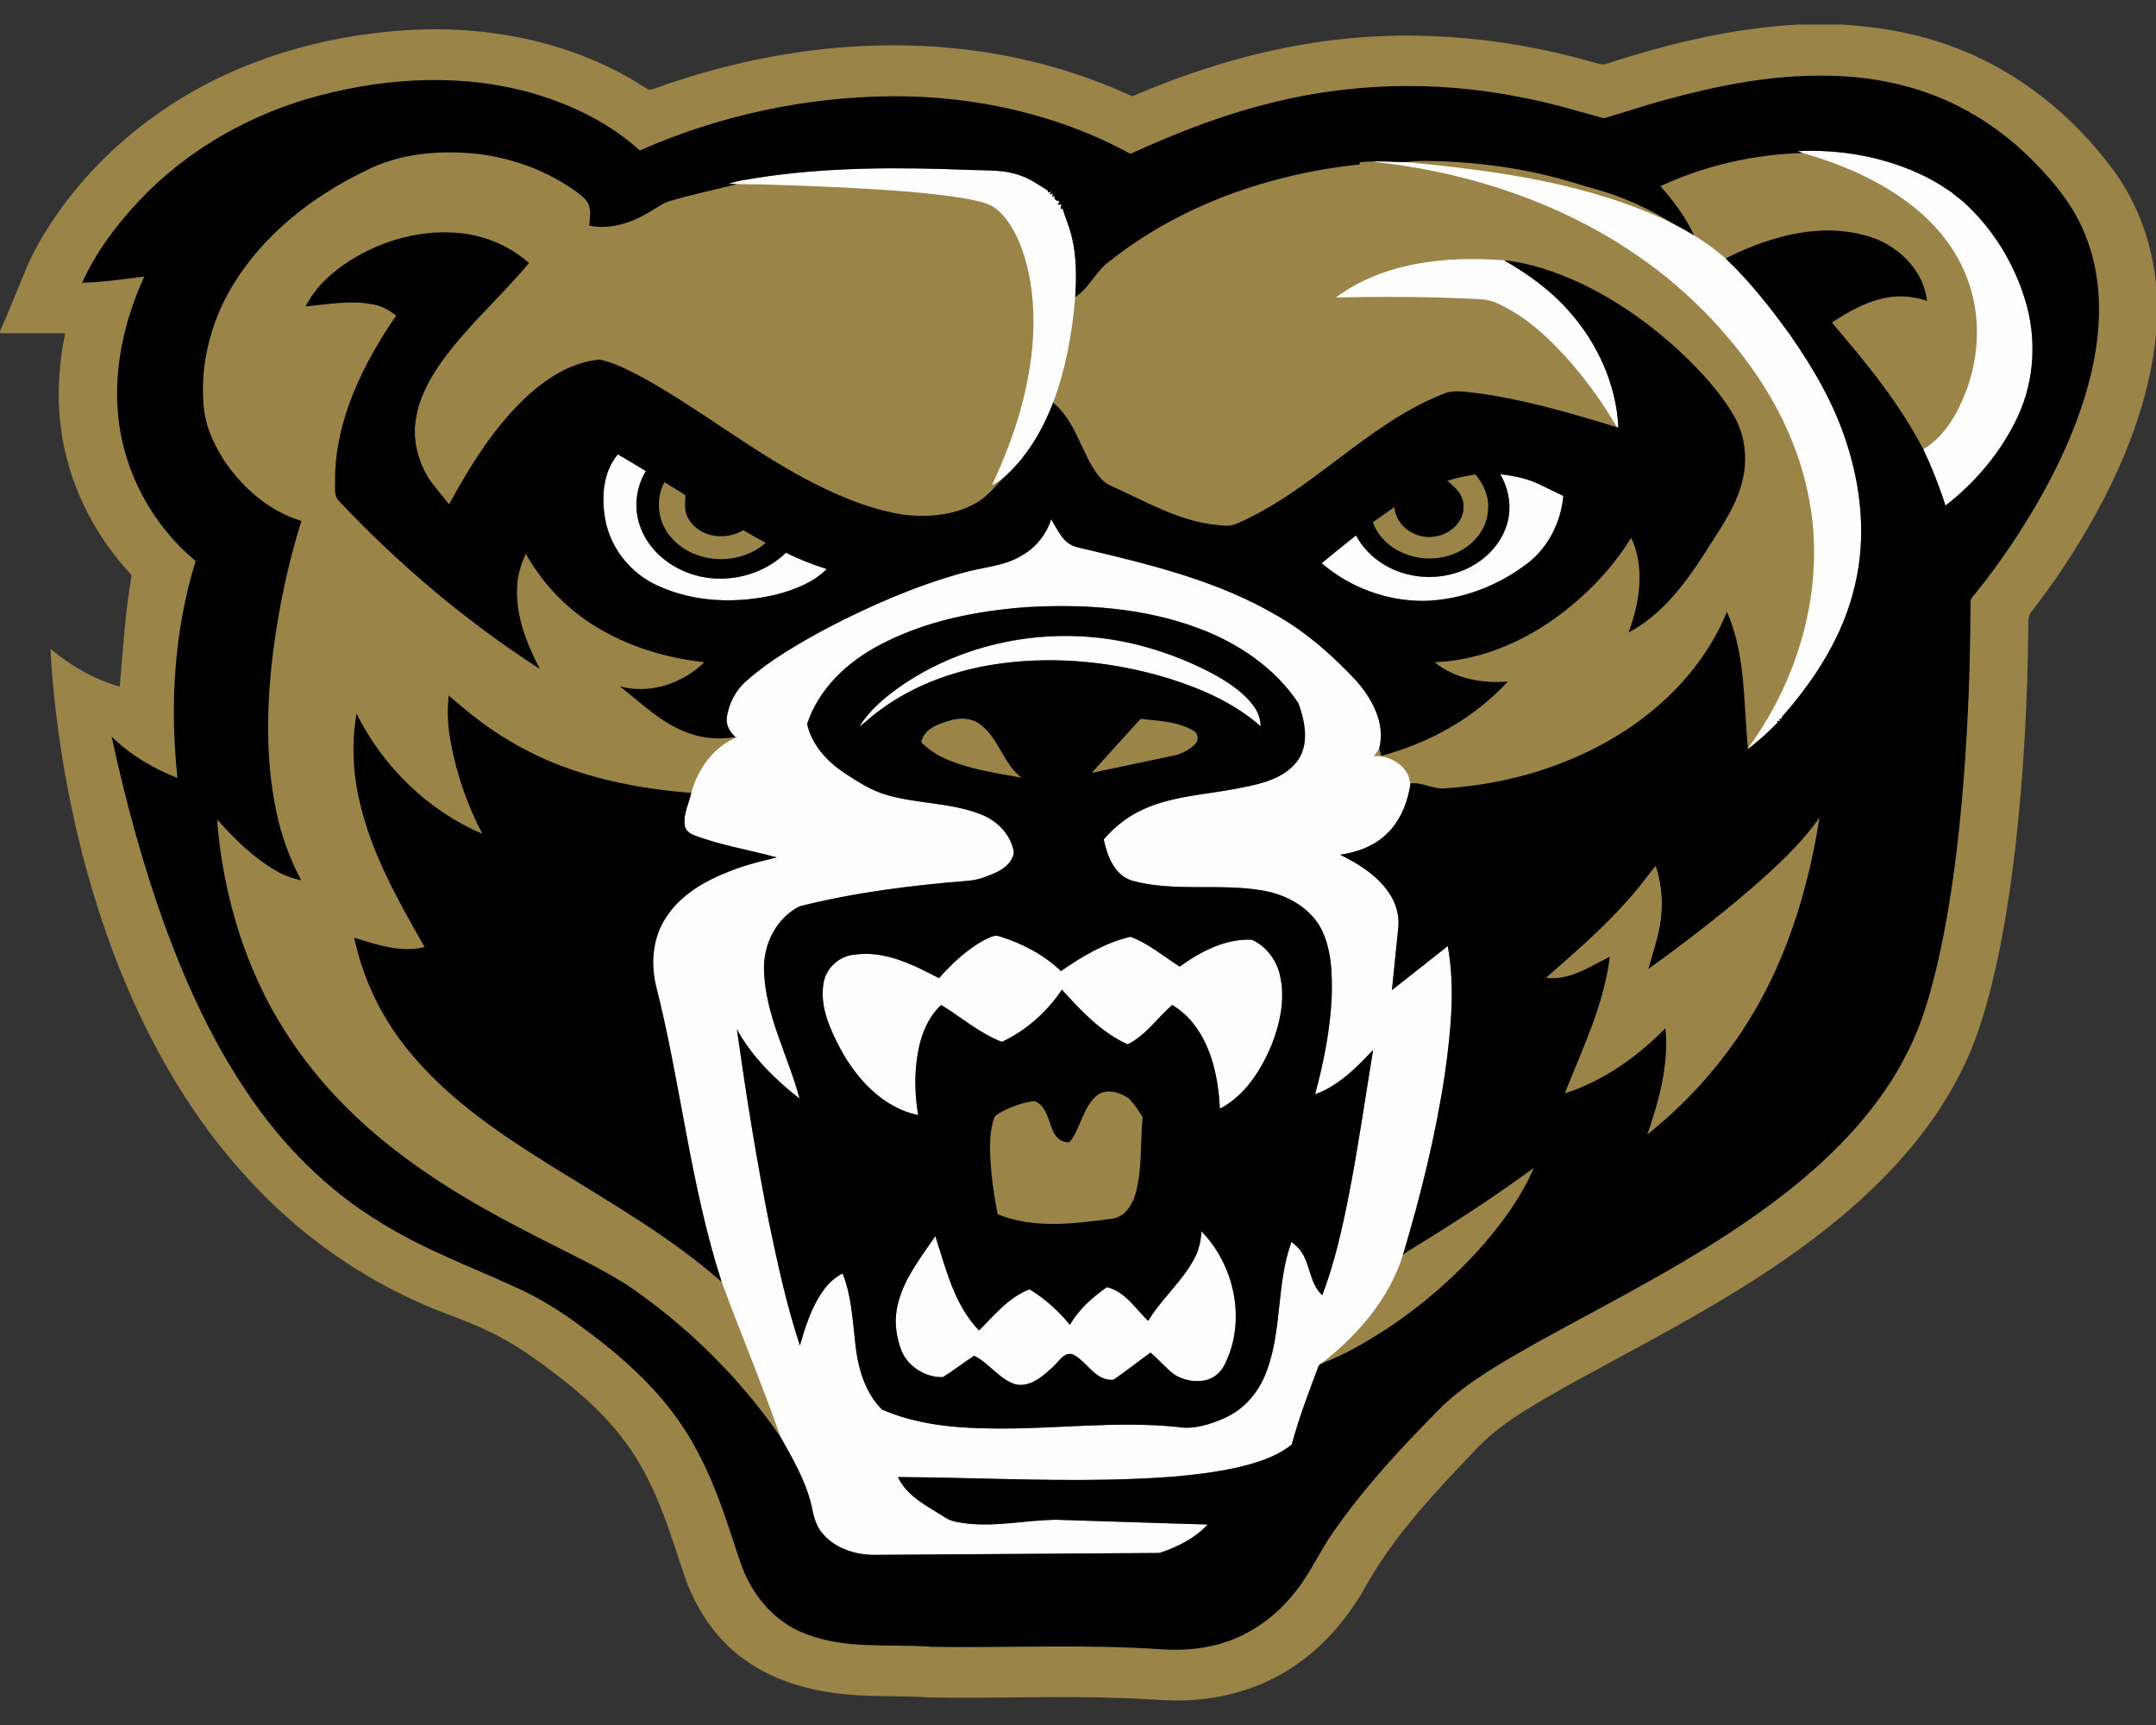
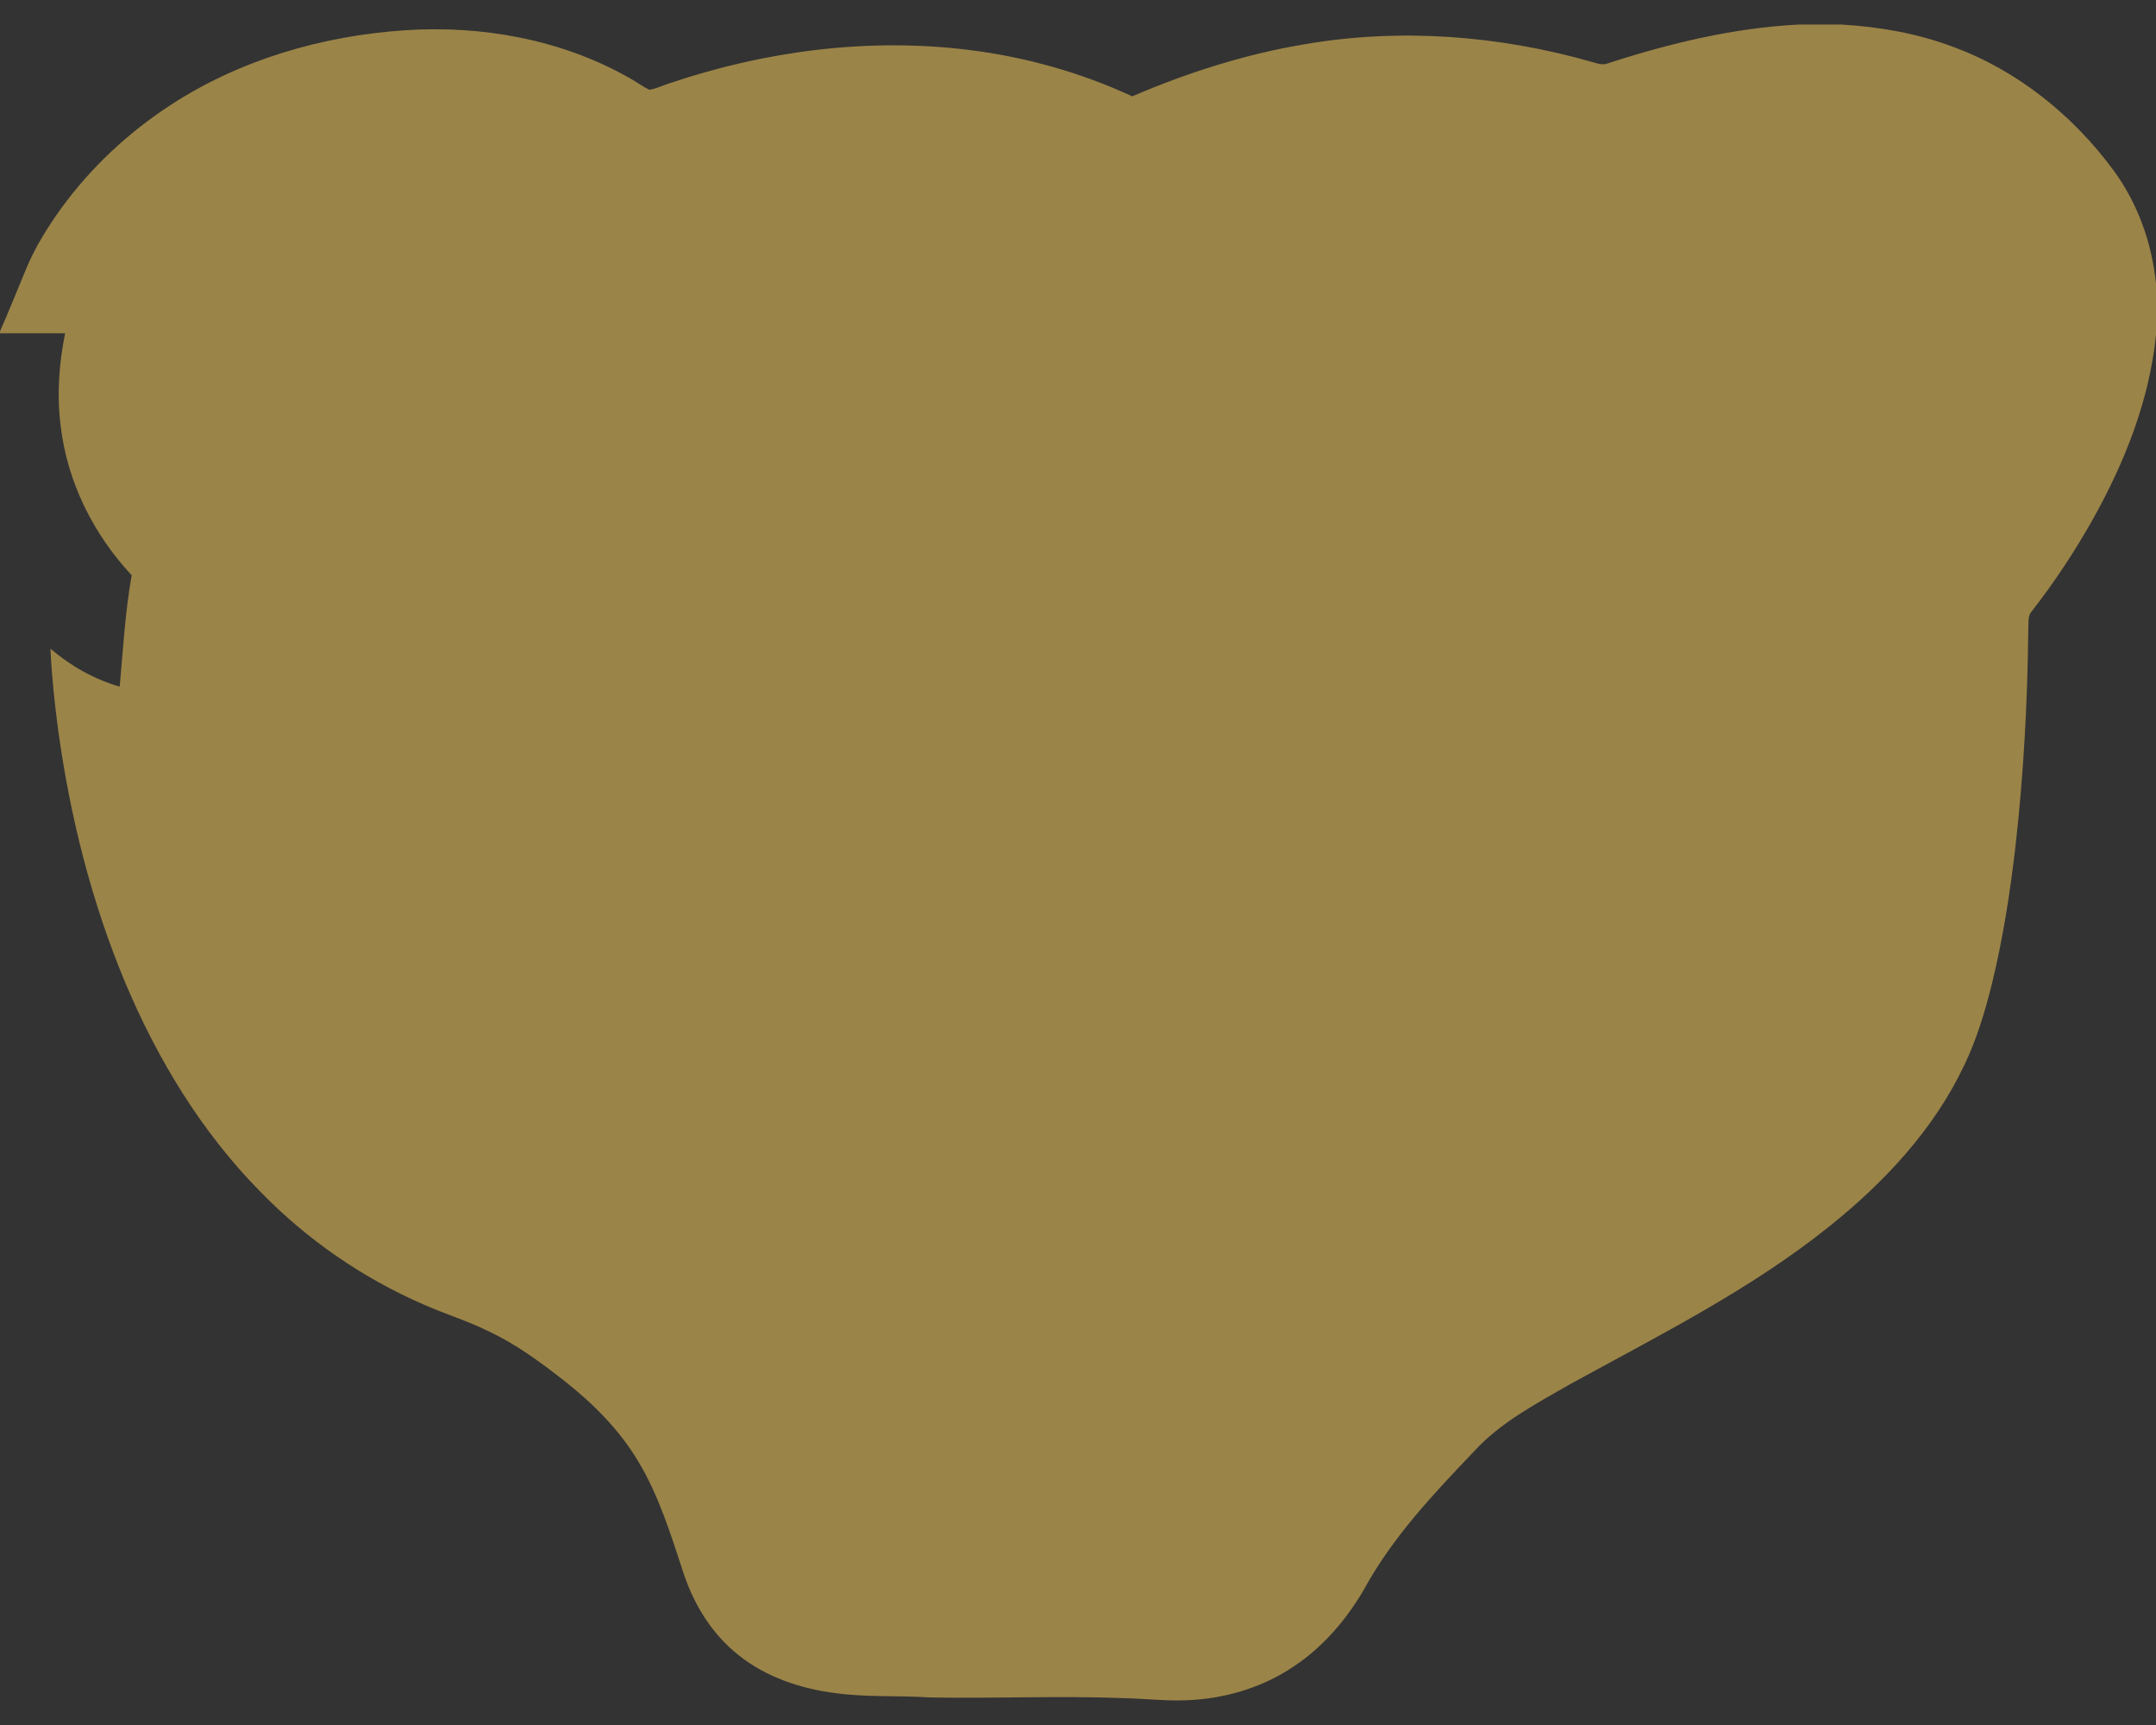
<svg xmlns="http://www.w3.org/2000/svg" height="1600px" style="shape-rendering:geometricPrecision; text-rendering:geometricPrecision; image-rendering:optimizeQuality; fill-rule:evenodd; clip-rule:evenodd" version="1.1" viewBox="0 0 2000 1600" width="2000px">
  <rect x="0" y="0" width="2000" height="1600" fill="#333333" stroke="none" />
  <defs>
    <style type="text/css">
   
    .fil2 {fill:black;fill-rule:nonzero}
    .fil0 {fill:#9B8448;fill-rule:nonzero}
    .fil1 {fill:#FEFEFE;fill-rule:nonzero}
   
  </style>
  </defs>
  <g id="Capa_x0020_1">
    <g id="Oakland_x0020_Golden_x0020_Grizzlies.cdr">
      <path class="fil0" d="M1668.71 22.76l39.46 0c34.96,2.08 69.87,8.07 102.73,20.38 60.36,21.92 112.31,63.92 150.13,115.43 22.26,30.56 35.29,67.28 38.97,104.81l0 47.16c-6.07,60.35 -28.8,117.76 -58.18,170.38 -16.78,29.94 -35.73,58.66 -56.81,85.72 -4.12,4.31 -3.15,10.53 -3.47,15.97 -0.69,67.37 -4.25,134.75 -11.83,201.7 -4.98,43.26 -11.65,86.39 -22.03,128.7 -6.43,25.7 -14.09,51.24 -25.62,75.16 -27.99,59.14 -73.67,108.05 -124.27,148.7 -74.01,59.5 -159.41,102 -242.24,147.54 -31.14,17.92 -63.86,35.09 -88.37,61.99 -37.57,39.41 -75.57,79.59 -101.8,127.72 -16.28,28.01 -37.9,53.37 -65,71.39 -27.3,18.54 -59.77,28.83 -92.57,31.14 -21.8,1.8 -43.58,-1.09 -65.38,-1.56 -60.02,-2.36 -120.08,0.49 -180.11,-0.65 -29.44,-2 -59.08,0.04 -88.35,-4.14 -31.73,-4.15 -63.35,-14.78 -88.59,-34.91 -24.33,-19.02 -41.23,-46.25 -51,-75.3 -11.81,-35.7 -22.79,-72.22 -42.35,-104.66 -17.57,-29.46 -42.22,-53.99 -69.04,-75.04 -21.82,-17.01 -44.26,-33.63 -69.4,-45.4 -19.58,-9.79 -40.61,-16.12 -60.59,-24.99 -56.8,-24.62 -108.67,-60.53 -151.77,-104.96 -54.33,-55.13 -95.08,-122.43 -125.01,-193.51 -31.37,-75 -51.33,-154.48 -62.33,-234.94 -3.29,-24.86 -5.98,-49.83 -7.07,-74.89 18.72,15.98 40.54,28.38 64.22,35.19 3.16,-34.5 5.02,-69.2 11.12,-103.34 -35.55,-37.93 -59.91,-86.83 -65.9,-138.66 -3.68,-28.56 -1.5,-57.61 4.14,-85.76 -20.12,-0.04 -40.26,-0.02 -60.4,0l0 -1.82c8.59,-19.38 16.34,-39.13 24.55,-58.67 8.33,-19.98 19.98,-38.38 32.56,-55.91 27.42,-37.52 61.9,-69.77 100.83,-95.13 64.59,-42.25 141.01,-64.39 217.67,-69.53 71.06,-4.73 144.27,8.34 206.74,43.4 6.85,3.58 13,8.39 19.95,11.77 6.94,-0.97 13.27,-4.41 19.95,-6.39 88.41,-29.68 183.35,-42.02 276.15,-30.59 52.44,6.47 103.94,20.86 151.91,43.09 51.47,-22.06 105.22,-39.23 160.53,-48.41 88.35,-15.09 179.76,-8.07 265.76,16.46 4.86,1.29 10.05,3.48 15.05,1.31 57.37,-18.62 116.62,-32.84 177.06,-35.95z" />
-       <path class="fil1" d="M1667.42 140.21c40.61,-2 82.06,5.52 118.63,23.54 4.73,2.42 9.42,5.01 13.95,7.8 3.68,2.27 7.16,4.86 10.9,7.06l0.42 0.75c3.1,2.28 6.07,4.77 9.16,7.12 27.33,24.29 47.43,56.66 58.1,91.61 10.86,35.12 8.92,74.15 -6.49,107.64 -15.1,32.7 -38.91,61.17 -67.32,83.19 -5.8,-17.81 -12.58,-35.28 -20.63,-52.17 19.8,-11.83 31.57,-33 39.72,-53.89 12.38,-33.05 13.83,-70.6 1.32,-103.83 -10.4,-28.35 -30.36,-52.49 -54.36,-70.51 -29.24,-22.06 -63.5,-36.56 -98.51,-46.63 -1.23,-0.41 -3.66,-1.26 -4.89,-1.68zm-552.84 1001.98c30.27,31.08 41.23,80.89 22.77,120.75 -3.03,7.54 -8.92,14.13 -16.8,16.62 -10.18,3.11 -21.54,1.09 -30.62,-4.23 -8.33,-6.04 -14.74,-14.25 -22.67,-20.75 -11.53,8.34 -22.67,17.27 -34.48,25.2 -16.44,1.3 -24.08,-16.36 -36.81,-23.17 -8.35,-3.72 -13.52,5.96 -18.64,10.72 -9.59,8.81 -21.29,19.81 -35.47,16.64 -15.17,-4.88 -24.17,-19.52 -38.18,-26.51 -9.81,6.41 -19.03,13.69 -28.96,19.86 -15.87,0.54 -31.71,-9.27 -38.18,-23.81 -4.91,-12.51 -7.08,-26.35 -4.53,-39.65 4.65,-25.56 21.4,-46.33 35.63,-67.28 9.97,30.49 17.48,63.62 40.51,87.46 14.38,-14.08 27.46,-30.86 46.94,-38.12 14.31,8.66 26.87,20.04 37.45,32.94 8.11,-14.42 20.91,-25.46 34.21,-34.98 17.13,4.1 26.39,19.94 38.37,31.26 12.53,-20.87 32.01,-36.72 43.17,-58.5 4,-7.53 5.68,-16 6.29,-24.45zm-201.76 -270.17c4.57,-1.96 9.57,-5.54 14.7,-3.42 20.89,6.49 40.79,16.95 56.71,32.11 19.71,-13.71 40.93,-26.33 64.53,-31.83 16.74,6.35 30.61,18.18 45.58,27.69 19.41,-13.96 42.38,-26.13 66.95,-24.94 13.35,5.99 22.85,18.91 26.07,33.03 4.94,21.43 0.32,43.78 -7.54,63.92 -9.83,23.78 -24.73,47.46 -48.15,59.76 -1.52,-27.53 -7.08,-56.42 -24.43,-78.65 -5.36,-7.12 -12.34,-12.8 -19.74,-17.67 -13.99,12.03 -24.45,28.31 -41.45,36.62 -24.59,-11.02 -43.14,-31.16 -60.99,-50.68 -13.82,20.67 -33.07,37.82 -55.66,48.4 -20.71,-7.95 -37.57,-22.78 -56.3,-34.24 -14.72,13.61 -20.74,33.83 -22.91,53.18 -1.96,16.3 -1.15,32.84 1.56,49.02 -32.44,-6.81 -56.58,-32.96 -71.93,-60.99 -9.75,-18.5 -19.31,-39.09 -16,-60.56 1.82,-14.52 14.78,-26.41 29.34,-27.33 27.89,-3.92 53.94,9.43 77.92,21.84 12.09,-13.65 25.68,-26.38 41.74,-35.26zm-74.07 -237.78c64.79,-43.19 148.51,-55.27 223.31,-34.36 23.64,6.5 46.55,15.8 67.95,27.75 12.19,7.2 24.19,15.47 32.72,26.92 4.12,5.54 6.73,12.17 6.67,19.13 -23.74,-21.2 -53.49,-34.24 -83.5,-43.89 -50.37,-15.57 -104.08,-21.45 -156.44,-14.54 -40.02,5.26 -79.57,18.71 -112.27,42.77 -7.06,4.9 -13.25,10.88 -20.08,16.1 10.23,-16.6 25.72,-29.04 41.64,-39.88zm108.91 -118.89c13.07,-7.21 22.88,-19.51 27.43,-33.69 4.59,7.24 8.06,15.53 14.72,21.2 5.96,5.09 14.11,5.54 21.39,7.52 59.54,14.12 120.12,29.28 173.37,60.57 27.91,15.91 52.05,37.51 73.91,60.87 14.68,16.7 26.88,39.55 20.93,62.32 -1.72,2.35 -3.37,4.79 -4.79,7.32 16.12,-1.55 35.86,11.75 33.17,29.46 -3.24,16.99 -10.7,33.9 -24.27,45.12 -11.27,9.69 -25.81,14.64 -40.35,16.75 17.07,8.43 34.02,18.92 45,34.88 6.45,9.3 10.09,20.63 9.02,32.01 -1.86,19.56 -4.11,39.11 -5.97,58.67 17.27,-13.57 34.58,-27.14 51.79,-40.83 7.12,39.13 2.75,79.21 -2.61,118.28 -8.57,57.03 -22.5,113.14 -38.98,168.37 -13.01,40.91 -42.21,74.72 -75.78,100.55 -0.55,0.42 -1.64,1.27 -2.18,1.68 -9.26,24.2 -18.39,48.51 -25.22,73.52 -14.92,11.79 -33.57,17.32 -51.81,21.52 -38.65,8.25 -78.32,10.01 -117.73,10.98 -65.24,1.32 -130.48,-2.04 -195.72,-2.39 8.48,18.25 27.5,27.02 43.54,37.34 6.27,4.32 14.14,4.83 21.46,5.88 27.1,2.83 54.07,-3.13 81.15,-3.64 47.04,1.38 94.1,3.15 141.17,4.43 -11.99,12.92 -28.25,21.07 -44.81,26.39 -86.83,0.59 -173.67,1.19 -260.49,1.74 -18.94,0.77 -39.63,-4.9 -52.11,-19.98 -6.05,-6.94 -8.17,-16.12 -9.91,-24.9 -5.22,-23.27 -17.45,-43.96 -28.94,-64.53 -16.94,-48.37 -36.82,-95.67 -54.6,-143.72 -29.08,-89.9 -37.93,-184.55 -61.17,-275.87 -4.77,-21.09 -2.45,-44.45 9.83,-62.65 13.75,-21.09 36.7,-33.95 59.68,-42.77 13.87,-5.44 28.37,-9.06 42.87,-12.44 -25.32,-7.01 -51.49,-11.08 -76.16,-20.38 -4.61,-1.48 -9.06,-5.02 -9.46,-10.19 -0.95,-10.19 4.04,-19.56 6.24,-29.3 5.89,-22.01 20.87,-42.98 42.47,-51.71 -0.38,-0.02 -1.13,-0.04 -1.5,-0.06 -4.97,-4.55 -8.95,-10.88 -8.02,-17.88 1.69,-13.47 8.55,-26.21 18.98,-34.93 22.67,-19.87 49.12,-34.76 75.52,-48.99 39.53,-20.47 80.62,-38.41 123.57,-50.32 18.43,-5.5 38.59,-5.94 55.37,-16.2zm-132.53 83.36l0 0c-29.55,15.63 -55.76,40.43 -66.41,72.8 4.3,19.44 18.54,34.8 34.7,45.54 12.62,8.33 25.66,16.67 40.4,20.67 28.11,7.85 58.22,6.78 85.62,17.43 15.33,5.74 28.46,18.87 31.07,35.45 -1.04,8.64 -8.56,14.82 -16,18.4 -8.27,3.71 -16.91,7.22 -26.05,7.91 -52.64,4.23 -105.3,10.78 -156.58,23.68 -21.52,10.62 -33.77,35.03 -33.16,58.61 0.9,42.2 22.4,79.84 33,119.87 -22.77,-17.97 -44.11,-38.74 -58.16,-64.38 8.49,60.12 18,120.14 29.91,179.71 8.03,38.2 16.22,76.52 28.59,113.61 5,-17.63 10.72,-35.49 21.38,-50.63 4.69,-6.74 10.88,-12.44 18.18,-16.26 8.21,20.44 9.22,42.63 11.69,64.26 2.3,22.31 8.51,45.61 24.75,61.97 31.85,13.91 67.28,17.29 101.72,17.61 57.57,0.95 115.18,-7.3 172.66,-1.38 15.1,2.59 30.27,-2.46 43.96,-8.43 17.86,-8.11 31.41,-23.98 38.18,-42.2 15.05,-38.83 9.2,-82.11 23.5,-121.13 2.95,2.62 6.05,5.15 8.43,8.35 9.22,12.53 8.15,30.33 20.08,41.23 11.75,-30.78 18.79,-63.11 25.14,-95.37 8.51,-43.88 14.76,-88.13 22.02,-132.21 -15.43,16.48 -32.09,33.34 -53.79,41.15 7.95,-29.46 13.97,-59.58 15.39,-90.11 0.58,-22.04 0.04,-45.36 -10.74,-65.22 -11.18,-19.03 -32.29,-30.13 -53.55,-33.71 -39.94,-6.88 -81.35,1.66 -120.81,-9.06 -16.54,-5.1 -23.05,-22.91 -26.41,-38.24 8.82,-10.29 19.46,-19.09 31.47,-25.38 29.72,-15.53 64.06,-15.83 96.22,-22.63 18.42,-3.52 38.76,-8.37 51.14,-23.64 12.37,-15.65 8.11,-37.47 1.8,-54.72 -21.78,-32.9 -56.04,-55.87 -92.62,-69.52 -50.43,-18.87 -105.18,-22.63 -158.56,-19.66 -47.59,3.42 -95.76,12.94 -138.16,35.63zm576.6 -158.83c13.2,1.48 26.49,4.29 38.42,10.36 6.61,3.4 13.39,6.47 20.06,9.75 -2.24,24.44 -14.05,48.06 -33.79,62.95 -27.18,20.67 -60.77,33.53 -95.03,34.4 -34.62,0.38 -69.1,-12.36 -95.34,-34.93 10.55,-8.67 21.09,-17.35 31.85,-25.76 9.99,18.81 28.93,31.99 49.58,36.44 21.19,4.87 44.33,1.07 62.61,-10.78 13.69,-8.92 24.61,-22.61 28.55,-38.66 3.71,-14.79 0.71,-30.7 -6.91,-43.77zm-830.25 42.09c-3.72,-20.43 -2.29,-43.95 11.62,-60.49 8.84,4.86 17.29,10.36 26.01,15.43 -9.14,15.09 -11.39,34.22 -5.46,50.88 6.35,18.65 21.62,33.39 39.41,41.36 31.53,14.52 71.13,7.74 96.02,-16.51 12.11,6.19 24.89,10.99 37.8,15.17 -12.52,12.58 -29.61,19.11 -46.44,23.56 -36.13,8.68 -75.59,7.64 -109.74,-7.89 -25.06,-11.06 -44.23,-34.46 -49.22,-61.51zm677.77 -206.09c44.37,-32.88 102.53,-38.54 156,-34.46 22.16,12.7 43.21,27.85 60.12,47.12 26.51,29.67 44.02,68.07 45.92,108.03 -1.84,-0.53 -3.68,-1.05 -5.48,-1.58l3.97 1.09c-11.73,-20.44 -25.56,-39.65 -40.73,-57.65 -20.04,-23.06 -42.75,-45.08 -71.1,-57.53 -7.73,-3.67 -16.48,-3.4 -24.82,-3.83 -41.25,-2.02 -82.6,-1.96 -123.88,-1.19zm-536.84 -110.94c65.37,-10.13 131.79,-9.93 197.71,-7.3 15.29,0.61 31.04,-0.36 45.7,4.89 9.61,3.02 17.8,9.02 26.25,14.32l0.14 1.78 2.77 -1.01 -1.35 2.85 3.19 -0.95 -1.01 3.38 2.29 -1.62c-0.34,3.5 1.23,5.24 4.71,5.22 -0.38,0.89 -1.13,2.65 -1.5,3.54l3.28 -0.53c-0.16,1.07 -0.49,3.2 -0.67,4.27l1.86 -0.06c2.49,8.39 6.15,16.4 8.21,24.93 4.7,18.55 4.65,37.94 3.42,56.93 -2.77,33.26 -8.67,66.47 -20.51,97.77 -10.09,26.6 -25.17,51.73 -46.79,70.56 -3.25,2.2 -6.61,4.18 -9.93,6.21 10.54,-22.81 19.94,-46.21 26.63,-70.48 11.98,-43.56 16.79,-90.35 5.55,-134.6 -4.7,-17.39 -11.65,-35 -24.51,-48.01 -8.76,-9.28 -22.05,-10.88 -33.92,-13.18 -37.83,-6.03 -76.13,-7.99 -114.33,-10.07 -31.86,-1.42 -63.73,-2.81 -95.62,-3.04 -2.08,-0.04 -6.23,-0.1 -8.31,-0.14 8.56,-3.23 17.8,-3.96 26.74,-5.66zm569.99 -15.04c10.49,-0.57 21.03,0.4 31.56,0.48 84.01,7.83 169.79,19.39 246.68,56.28 7.03,3.66 13.97,7.52 20.78,11.59 10.32,6.37 20.27,13.44 29.37,21.49 22.2,21.09 41.27,45.26 59.17,70.03 21.82,31.06 41.21,64.27 52.88,100.55 13.91,42.45 18.4,88.65 7.93,132.39 -10.56,46.29 -36.81,87.33 -67.97,122.49l0 1.7 -1.88 -0.54 0.06 2.4 -2.41 -0.08 0.49 1.46c-8.84,9 -18.14,17.65 -28.37,25.09l0.81 -1.19c49.34,-67.16 73.3,-155.07 55.43,-237.41 -7.97,-38.14 -24.35,-74.2 -45.91,-106.53 -34.12,-50.72 -79.39,-93.77 -131.49,-125.68 -68.51,-42.27 -147.3,-66.27 -227.13,-74.52z" />
-       <path class="fil2" d="M1544.14 92.83c48.6,-13.39 98.69,-23.42 149.31,-22.61 42.69,0.16 85.72,9.12 123.88,28.59 25.74,13.01 49.12,30.52 69.3,51.11 19.7,19.87 37.72,42.16 47.95,68.49 16.66,41.13 15.13,87.32 4.83,129.83 -13.65,55.3 -40.3,106.47 -71.46,153.79 -11.33,16.8 -23.08,33.35 -36.02,48.94 -1.72,2.34 -4.27,4.57 -3.98,7.78 -0.23,77.29 -3.87,154.64 -13.01,231.41 -4.24,34.44 -9.62,68.77 -17.39,102.59 -6.59,27.88 -14.21,55.81 -27.2,81.47 -25.82,52.76 -67.6,95.9 -113.4,131.85 -71.35,56 -153.19,96.04 -232.2,139.76 -30.09,17.17 -60.85,34.22 -86.33,58 -36.3,36.38 -71.61,74.19 -101.07,116.44 -12.6,17.51 -21.11,37.61 -34.48,54.58 -16.18,21.29 -38.16,38.42 -63.46,47.36 -20.16,7.26 -41.9,9.12 -63.15,7.5 -70.32,-4.75 -140.81,-1.19 -211.22,-2.2 -39.34,-2.98 -80.45,2.73 -118.02,-12.16 -27.26,-10.27 -47.71,-33.75 -58.08,-60.54 -7.22,-19.5 -12.84,-39.56 -20.22,-59.01 -10.88,-30.07 -24.82,-59.25 -44.11,-84.87 -23.9,-31.82 -54.42,-57.94 -86.45,-81.24 -19.29,-14.5 -40.1,-26.98 -62.16,-36.8 -40.97,-18.61 -83.4,-34.46 -121.8,-58.26 -50.5,-30.32 -92.85,-73.07 -125.42,-121.97 -30.9,-45.78 -54.3,-96.21 -73.57,-147.86 -21.86,-59.11 -38.32,-120.1 -51.71,-181.64 17.27,17.09 38.6,29.57 61.13,38.44 -7.28,-67.26 -3.23,-136.44 16.87,-201.27 -39.94,-32.98 -66.49,-81.92 -71.75,-133.49 -4.71,-44.67 5.52,-89.77 24.1,-130.31 -19.17,2.4 -38.32,5.25 -57.67,5.68 12.92,-28.45 31.91,-53.83 53.3,-76.44 44.9,-47.54 103.97,-80.71 167.04,-97.25 64.73,-17.01 134.26,-20.44 199.01,-1.62 35.75,10.58 70.25,27.46 98,52.66 73.29,-32.44 153.37,-49.58 233.51,-50.31 76.66,-0.47 154.05,16.56 221.59,53.38 38.53,-17.47 77.96,-33.28 118.91,-44.2 78.91,-21.78 162.81,-24.43 243.04,-8.27 26.06,4.75 51.48,12.37 76.92,19.49 18.97,-5.11 37.57,-11.87 56.64,-16.82zm-1127.84 552.29c17.37,15.15 35.41,29.69 55.33,41.4 50.96,31.18 110.65,44.35 169.64,48.92 -2.2,9.74 -7.19,19.11 -6.24,29.3 0.4,5.17 4.85,8.71 9.46,10.19 24.67,9.3 50.84,13.37 76.16,20.38 -14.5,3.38 -29,7 -42.87,12.44 -22.98,8.82 -45.93,21.68 -59.68,42.77 -12.28,18.2 -14.6,41.56 -9.83,62.65 23.24,91.32 32.09,185.97 61.17,275.87 -47.54,-41.84 -102.77,-73.32 -156.34,-106.53 -52.13,-32.47 -104.57,-67.7 -141.61,-117.61 -20.97,-28.15 -35.57,-60.87 -42.94,-95.15 21,6.37 43.18,14.26 65.32,8.68 -24.14,-42.39 -48.73,-85.56 -59.96,-133.49 -6.57,-27.12 -7.94,-55.53 -3.21,-83.07 24.47,49.06 66.06,89.9 116.68,111.42 -14.07,-26.92 -24.1,-55.99 -29.48,-85.88 -2.51,-13.94 -3.3,-28.21 -1.6,-42.29zm398.83 -46.41c42.4,-22.69 90.57,-32.21 138.16,-35.63 53.38,-2.97 108.13,0.79 158.56,19.66 36.58,13.65 70.84,36.62 92.62,69.52 6.31,17.25 10.57,39.07 -1.8,54.72 -12.38,15.27 -32.72,20.12 -51.14,23.64 -32.16,6.8 -66.5,7.1 -96.22,22.63 -12.01,6.29 -22.65,15.09 -31.47,25.38 3.36,15.33 9.87,33.14 26.41,38.24 39.46,10.72 80.87,2.18 120.81,9.06 21.26,3.58 42.37,14.68 53.55,33.71 10.78,19.86 11.32,43.18 10.74,65.22 -1.42,30.53 -7.44,60.65 -15.39,90.11 21.7,-7.81 38.36,-24.67 53.79,-41.15 -7.26,44.08 -13.51,88.33 -22.02,132.21 -6.35,32.26 -13.39,64.59 -25.14,95.37 -11.93,-10.9 -10.86,-28.7 -20.08,-41.23 -2.38,-3.2 -5.48,-5.73 -8.43,-8.35 -14.3,39.02 -8.45,82.3 -23.5,121.13 -6.77,18.22 -20.32,34.09 -38.18,42.2 -13.69,5.97 -28.86,11.02 -43.96,8.43 -57.48,-5.92 -115.09,2.33 -172.66,1.38 -34.44,-0.32 -69.87,-3.7 -101.72,-17.61 -16.24,-16.36 -22.45,-39.66 -24.75,-61.97 -2.47,-21.63 -3.48,-43.82 -11.69,-64.26 -7.3,3.82 -13.49,9.52 -18.18,16.26 -10.66,15.14 -16.38,33 -21.38,50.63 -12.37,-37.09 -20.56,-75.41 -28.59,-113.61 -11.91,-59.57 -21.42,-119.59 -29.91,-179.71 14.05,25.64 35.39,46.41 58.16,64.38 -10.6,-40.03 -32.1,-77.67 -33,-119.87 -0.61,-23.58 11.64,-47.99 33.16,-58.61 51.28,-12.9 103.94,-19.45 156.58,-23.68 9.14,-0.69 17.78,-4.2 26.05,-7.91 7.44,-3.58 14.96,-9.76 16,-18.4 -2.61,-16.58 -15.74,-29.71 -31.07,-35.45 -27.4,-10.65 -57.51,-9.58 -85.62,-17.43 -14.74,-4 -27.78,-12.34 -40.4,-20.67 -16.16,-10.74 -30.4,-26.1 -34.7,-45.54 10.65,-32.37 36.86,-57.17 66.41,-72.8zm23.62 35.53l0 0c-15.92,10.84 -31.41,23.28 -41.64,39.88 6.83,-5.22 13.02,-11.2 20.08,-16.1 32.7,-24.06 72.25,-37.51 112.27,-42.77 52.36,-6.91 106.07,-1.03 156.44,14.54 30.01,9.65 59.76,22.69 83.5,43.89 0.06,-6.96 -2.55,-13.59 -6.67,-19.13 -8.53,-11.45 -20.53,-19.72 -32.72,-26.92 -21.4,-11.95 -44.31,-21.25 -67.95,-27.75 -74.8,-20.91 -158.52,-8.83 -223.31,34.36zm41.33 34.42l0 0c-10.43,3.12 -23.25,7.68 -25.5,19.9 6.35,6.05 13.53,11.26 21.6,14.82 22.55,10.18 47.32,13.53 71.46,17.96 -16.68,-12.62 -20.87,-35.31 -36.96,-48.43 -8.4,-7.1 -20.51,-7.81 -30.6,-4.25zm132.66 48.19l0 0c25.18,-5.14 50.25,-10.74 75.43,-15.91 7.68,-1.4 14.84,-5.3 20.45,-10.66 3.47,-3.28 3.19,-10.15 -1.34,-12.36 -14.76,-8.9 -32.56,-9.28 -49.2,-11.18 -15.09,16.74 -30.36,33.27 -45.34,50.11zm-99.92 155.17l0 0c-16.06,8.88 -29.65,21.61 -41.74,35.26 -23.98,-12.41 -50.03,-25.76 -77.92,-21.84 -14.56,0.92 -27.52,12.81 -29.34,27.33 -3.31,21.47 6.25,42.06 16,60.56 15.35,28.03 39.49,54.18 71.93,60.99 -2.71,-16.18 -3.52,-32.72 -1.56,-49.02 2.17,-19.35 8.19,-39.57 22.91,-53.18 18.73,11.46 35.59,26.29 56.3,34.24 22.59,-10.58 41.84,-27.73 55.66,-48.4 17.85,19.52 36.4,39.66 60.99,50.68 17,-8.31 27.46,-24.59 41.45,-36.62 7.4,4.87 14.38,10.55 19.74,17.67 17.35,22.23 22.91,51.12 24.43,78.65 23.42,-12.3 38.32,-35.98 48.15,-59.76 7.86,-20.14 12.48,-42.49 7.54,-63.92 -3.22,-14.12 -12.72,-27.04 -26.07,-33.03 -24.57,-1.19 -47.54,10.98 -66.95,24.94 -14.97,-9.51 -28.84,-21.34 -45.58,-27.69 -23.6,5.5 -44.82,18.12 -64.53,31.83 -15.92,-15.16 -35.82,-25.62 -56.71,-32.11 -5.13,-2.12 -10.13,1.46 -14.7,3.42zm103.46 145.15l0 0c-10.84,10.36 -13.55,25.93 -21.28,38.33 -1.27,2 -2.97,4.83 -5.84,3.82 -8.11,-0.77 -12.38,-8.64 -14.4,-15.63 -2.99,-8.34 -5.82,-18.89 -14.96,-22.35 -10.72,1.05 -20.99,4.91 -30.5,9.83 -2.81,1.7 -6.51,3.05 -7.28,6.65 -3.29,9.41 -3.62,19.56 -3.62,29.44 0.55,19.86 3.26,39.6 7.12,59.05 33.47,13.55 70.6,8.86 105.4,4.15 11.79,-0.89 19.11,-12.21 22.24,-22.53 6.74,-23.29 4.41,-47.88 6.86,-71.73 -3.72,-6.08 -7.81,-12.03 -12.68,-17.19 -8.74,-6.24 -22.29,-10.15 -31.06,-1.84zm98.3 125.02l0 0c-0.61,8.45 -2.29,16.92 -6.29,24.45 -11.16,21.78 -30.64,37.63 -43.17,58.5 -11.98,-11.32 -21.24,-27.16 -38.37,-31.26 -13.3,9.52 -26.1,20.56 -34.21,34.98 -10.58,-12.9 -23.14,-24.28 -37.45,-32.94 -19.48,7.26 -32.56,24.04 -46.94,38.12 -23.03,-23.84 -30.54,-56.97 -40.51,-87.46 -14.23,20.95 -30.98,41.72 -35.63,67.28 -2.55,13.3 -0.38,27.14 4.53,39.65 6.47,14.54 22.31,24.35 38.18,23.81 9.93,-6.17 19.15,-13.45 28.96,-19.86 14.01,6.99 23.01,21.63 38.18,26.51 14.18,3.17 25.88,-7.83 35.47,-16.64 5.12,-4.76 10.29,-14.44 18.64,-10.72 12.73,6.81 20.37,24.47 36.81,23.17 11.81,-7.93 22.95,-16.86 34.48,-25.2 7.93,6.5 14.34,14.71 22.67,20.75 9.08,5.32 20.44,7.34 30.62,4.23 7.88,-2.49 13.77,-9.08 16.8,-16.62 18.46,-39.86 7.5,-89.67 -22.77,-120.75zm-789.3 -900.91c27.97,-17.43 61.13,-27.24 94.21,-25.6 26.05,0.99 51.67,10.98 71.25,28.23 -26.03,31.4 -57.23,58.32 -81.03,91.59 -11.27,15.95 -20.99,33.69 -23.91,53.24 -3.21,19.03 1.98,38.81 12.02,55.07 5.6,8.47 12.57,15.91 18.76,23.96 20.27,-36.99 42.89,-73.63 74.42,-102.16 18.1,-16.14 40.18,-29.71 64.77,-32.07 14.97,2.64 28.42,10.65 41.9,17.39 54.91,30.69 104.11,70.84 160.55,98.94 25.4,12.68 52.21,23.2 80.38,27.61 21.95,2.4 45.16,0.69 64.96,-9.87 10.78,-5.44 18.46,-15.05 26.55,-23.7 21.62,-18.83 36.7,-43.96 46.79,-70.56 18.35,15.21 24.51,38.97 36.02,58.83 4.47,7.18 9.39,14.92 17.51,18.36 30.1,13.35 59.18,30.74 92.28,35.59 7.66,0.81 15.81,2.87 23.3,0.06 70.35,-29.74 120.89,-92.15 192.03,-120.52 9.6,-4.51 20.42,-2.19 30.51,-1.26 43.38,5.57 85.52,17.9 127.26,30.58 1.8,0.53 3.64,1.05 5.48,1.58 -1.9,-39.96 -19.41,-78.36 -45.92,-108.03 -16.91,-19.27 -37.96,-34.42 -60.12,-47.12 24.55,2.51 48.13,10.78 70.47,20.99 33.61,15.88 64.31,37.56 91.67,62.65 19.09,17.92 37.29,37.27 50.7,59.9 12.01,20.28 13.73,45.62 6.31,67.79 -6.8,21.94 -20.75,40.48 -32.62,59.81 -18.52,28.88 -40.1,57.62 -71,74.12 10.13,-27.79 15.45,-60.14 2.4,-87.89 -18.34,29.69 -43.23,55.11 -71.6,75.33 -32.4,22.99 -70.78,38.63 -110.82,40.06 18.82,15.43 44.3,19.9 68.01,17.98 -31.31,33.91 -72.93,57.09 -117.37,68.86 -0.75,-2.29 -1.42,-4.59 -1.99,-6.88 5.95,-22.77 -6.25,-45.62 -20.93,-62.32 -21.86,-23.36 -46,-44.96 -73.91,-60.87 -53.25,-31.29 -113.83,-46.45 -173.37,-60.57 -7.28,-1.98 -15.43,-2.43 -21.39,-7.52 -6.66,-5.67 -10.13,-13.96 -14.72,-21.2 -4.55,14.18 -14.36,26.48 -27.43,33.69 -16.78,10.26 -36.94,10.7 -55.37,16.2 -42.95,11.91 -84.04,29.85 -123.57,50.32 -26.4,14.23 -52.85,29.12 -75.52,48.99 -10.43,8.72 -17.29,21.46 -18.98,34.93 -0.93,7 3.05,13.33 8.02,17.88 -14.66,2.28 -29.84,1.47 -43.78,-3.81 -24.55,-8.79 -43.33,-27.56 -63.48,-43.29 27.85,7.6 58.16,-2.43 78.37,-22.37 -34.24,-3.78 -68.07,-13.65 -97.78,-31.34 -28.39,-16.38 -51.65,-40.73 -67.82,-69.16 -4.53,9.85 -7.85,20.4 -8.05,31.32 -1.24,26.7 9,52.18 21.09,75.45 -68.41,-44.08 -130.94,-96.99 -186.72,-156.16 -4.97,-5.44 -2.77,-13.57 -3.33,-20.26 0.56,-55.37 26.17,-106.67 56.82,-151.44 -5.92,-4.33 -12.27,-8.4 -19.57,-9.87 -21.32,-4.68 -43.16,-0.61 -64.53,1.53 9.12,-18.24 24.77,-32.27 41.82,-42.99zm236.2 240.69l0 0c4.99,27.05 24.16,50.45 49.22,61.51 34.15,15.53 73.61,16.57 109.74,7.89 16.83,-4.45 33.92,-10.98 46.44,-23.56 -12.91,-4.18 -25.69,-8.98 -37.8,-15.17 -24.89,24.25 -64.49,31.03 -96.02,16.51 -17.79,-7.97 -33.06,-22.71 -39.41,-41.36 -5.93,-16.66 -3.68,-35.79 5.46,-50.88 -8.72,-5.07 -17.17,-10.57 -26.01,-15.43 -13.91,16.54 -15.34,40.06 -11.62,60.49zm781.21 -36.06l0 0c6.81,5.76 14.38,12.36 14.88,21.98 1.66,15.15 -11.97,27.77 -26.17,29.69 -17.35,3.4 -36.44,-8.98 -37.91,-27.16 -6.7,4.57 -13.33,9.26 -19.92,13.99 9.83,27.1 42.97,39.2 69.44,31.21 19.68,-5.22 37.17,-22.75 37.39,-43.89 0.83,-11.72 -4.28,-22.87 -11.75,-31.58 -8.81,1.19 -17.49,3.15 -25.96,5.76zm49.04 -6.03l0 0c7.62,13.07 10.62,28.98 6.91,43.77 -3.94,16.05 -14.86,29.74 -28.55,38.66 -18.28,11.85 -41.42,15.65 -62.61,10.78 -20.65,-4.45 -39.59,-17.63 -49.58,-36.44 -10.76,8.41 -21.3,17.09 -31.85,25.76 26.24,22.57 60.72,35.31 95.34,34.93 34.26,-0.87 67.85,-13.73 95.03,-34.4 19.74,-14.89 31.55,-38.51 33.79,-62.95 -6.67,-3.28 -13.45,-6.35 -20.06,-9.75 -11.93,-6.07 -25.22,-8.88 -38.42,-10.36zm-768.33 59.52l0 0c21.76,24.14 62.77,25.5 86.91,4.12 -7.01,-3.86 -13.99,-7.7 -20.87,-11.77 -16.15,9.99 -40.18,6.88 -50.39,-10.01 -4.65,-6.59 -3.56,-14.64 -3.17,-22.16 -6.25,-4.53 -13.07,-8.17 -19.56,-12.35 -8.94,16.64 -5.91,38.48 7.08,52.17zm1044.02 -359.19l0 0c1.23,0.42 3.66,1.27 4.89,1.68 -45.39,1.33 -90.77,11.6 -131.95,30.76 12.06,13.89 23.48,28.69 31.06,45.6 -6.81,-4.07 -13.75,-7.93 -20.78,-11.59 -21.93,-13.75 -45.89,-24.31 -70.8,-31.35 -13.29,-3.6 -26.33,-8.06 -39.68,-11.34 -32.37,-8.15 -65.6,-12.78 -98.93,-14.2 -12.43,-0.38 -24.95,-1.21 -37.27,0.61 -10.53,-0.08 -21.07,-1.05 -31.56,-0.48 -3.73,-0.11 -7.43,0.34 -11.13,0.52l0.02 2.1c-83.45,8.82 -166.33,37.52 -232.45,90.16 -12.48,9.07 -18.43,24.44 -31.43,32.9 1.23,-18.99 1.28,-38.38 -3.42,-56.93 -2.06,-8.53 -5.72,-16.54 -8.21,-24.93l-1.86 0.06c0.18,-1.07 0.51,-3.2 0.67,-4.27l-3.28 0.53c0.37,-0.89 1.12,-2.65 1.5,-3.54 -3.48,0.02 -5.05,-1.72 -4.71,-5.22l-2.29 1.62 1.01 -3.38 -3.19 0.95 1.35 -2.85 -2.77 1.01 -0.14 -1.78c-8.45,-5.3 -16.64,-11.3 -26.25,-14.32 -14.66,-5.25 -30.41,-4.28 -45.7,-4.89 -65.92,-2.63 -132.34,-2.83 -197.71,7.3 -8.94,1.7 -18.18,2.43 -26.74,5.66 2.08,0.04 6.23,0.1 8.31,0.14 -20.89,5.24 -41.98,9.61 -62.63,15.74 -6.77,1.98 -12.29,6.55 -18.38,9.91 -16.76,10.17 -36.64,17.08 -56.36,12.84 0.49,-6.66 2.11,-13.83 -0.87,-20.16 -2.38,-5.18 -7.38,-8.34 -11.77,-11.67 -26.51,-19.15 -58.18,-30.56 -90.53,-34.62 -35.53,-3.77 -73.11,-0.73 -105.24,16.05 -48.86,23.74 -93.67,58.75 -122.14,105.62 -21.42,35.19 -31.73,77.44 -26.43,118.47 2.89,17.07 10.61,33 20.34,47.2 17.07,24.14 40.95,44.43 69.61,53.04 -12.1,38.79 -20.53,78.67 -25.89,118.93 -6.29,49.5 -7.77,100.24 2.39,149.34 4.57,22.67 12.47,44.63 23.29,65.08 -8.21,-1.82 -16.22,-4.63 -23.44,-8.96 -21.01,-12.15 -38.46,-29.45 -54.55,-47.46 4.16,53.87 17.43,107.26 40.72,156.09 18.41,38.65 43.5,73.96 73.15,104.8 48.19,50.21 107.95,87.48 169.42,119.25 31.91,16.96 65.02,31.73 95.8,50.74 55.99,37.93 105.15,86.12 143.57,141.79 11.49,20.57 23.72,41.26 28.94,64.53 1.74,8.78 3.86,17.96 9.91,24.9 12.48,15.08 33.17,20.75 52.11,19.98 86.82,-0.55 173.66,-1.15 260.49,-1.74 16.56,-5.32 32.82,-13.47 44.81,-26.39 -47.07,-1.28 -94.13,-3.05 -141.17,-4.43 -27.08,0.51 -54.05,6.47 -81.15,3.64 -7.32,-1.05 -15.19,-1.56 -21.46,-5.88 -16.04,-10.32 -35.06,-19.09 -43.54,-37.34 65.24,0.35 130.48,3.71 195.72,2.39 39.41,-0.97 79.08,-2.73 117.73,-10.98 18.24,-4.2 36.89,-9.73 51.81,-21.52 6.83,-25.01 15.96,-49.32 25.22,-73.52 0.54,-0.41 1.63,-1.26 2.18,-1.68 21.3,-7.75 40.95,-19.52 60.02,-31.67 33.55,-22.23 64.31,-48.78 90.78,-79.11 18.34,-21.4 35.31,-44.53 46.35,-70.64 -37.61,27.71 -76.99,52.94 -116.83,77.33 -1.65,1.01 -3.17,2.19 -4.54,3.54 16.48,-55.23 30.41,-111.34 38.98,-168.37 5.36,-39.07 9.73,-79.15 2.61,-118.28 -17.21,13.69 -34.52,27.26 -51.79,40.83 1.86,-19.56 4.11,-39.11 5.97,-58.67 1.07,-11.38 -2.57,-22.71 -9.02,-32.01 -10.98,-15.96 -27.93,-26.45 -45,-34.88 14.54,-2.11 29.08,-7.06 40.35,-16.75 13.57,-11.22 21.03,-28.13 24.27,-45.12 0.18,-1.07 0.54,-3.25 0.72,-4.32 11.33,-1.36 21.48,6.07 32.78,4.55 45.14,-3 89.87,-13.96 130.74,-33.53 56.4,-26.72 106.09,-71.61 129.95,-130.19 17.57,39.84 15.27,84.24 19.52,126.61l-0.81 1.19c10.23,-7.44 19.53,-16.09 28.37,-25.09l-0.49 -1.46 2.41 0.08 -0.06 -2.4 1.88 0.54 0 -1.7c31.16,-35.16 57.41,-76.2 67.97,-122.49 10.47,-43.74 5.98,-89.94 -7.93,-132.39 -11.67,-36.28 -31.06,-69.49 -52.88,-100.55 -17.9,-24.77 -36.97,-48.94 -59.17,-70.03 22.99,-11.69 47.58,-20.74 73.2,-24.4 22.53,-3.24 46.15,-1.64 67.45,6.75 23.39,9.77 43.33,31.02 46.16,56.94 -10.57,-3.45 -21.78,-5.07 -32.84,-3.63 -20.28,2.52 -38.7,12.59 -55.37,23.86 31.37,36.72 62.47,74.36 84.75,117.49 8.05,16.89 14.83,34.36 20.63,52.17 28.41,-22.02 52.22,-50.49 67.32,-83.19 15.41,-33.49 17.35,-72.52 6.49,-107.64 -10.67,-34.95 -30.77,-67.32 -58.1,-91.61 -3.09,-2.35 -6.06,-4.84 -9.16,-7.12l-0.42 -0.75c-3.74,-2.2 -7.22,-4.79 -10.9,-7.06 -4.53,-2.79 -9.22,-5.38 -13.95,-7.8 -36.57,-18.02 -78.02,-25.54 -118.63,-23.54zm-44.06 684.97l0 0c-30.24,26.01 -61.95,50.25 -94.3,73.61 4.77,-16.84 10.74,-33.51 12.15,-51.08 1.36,-15.05 -0.69,-30.31 -5.3,-44.67 -7.7,9.44 -14.76,19.39 -22.91,28.47 -23.82,27.65 -51.55,51.49 -78.93,75.47 21.94,2.69 40.63,-10.39 59.3,-19.61 -5.56,44.59 -25.38,85.5 -41.86,126.79 35.73,-11.42 67.34,-33.87 93.42,-60.48 3.32,33.73 -5.86,67.07 -16.8,98.64 34.03,-27.22 63.96,-59.7 87.97,-96.1 39.21,-59.13 60.87,-128.23 71.75,-197.91 -17.84,25.52 -41.14,46.51 -64.49,66.87z" />
    </g>
  </g>
</svg>